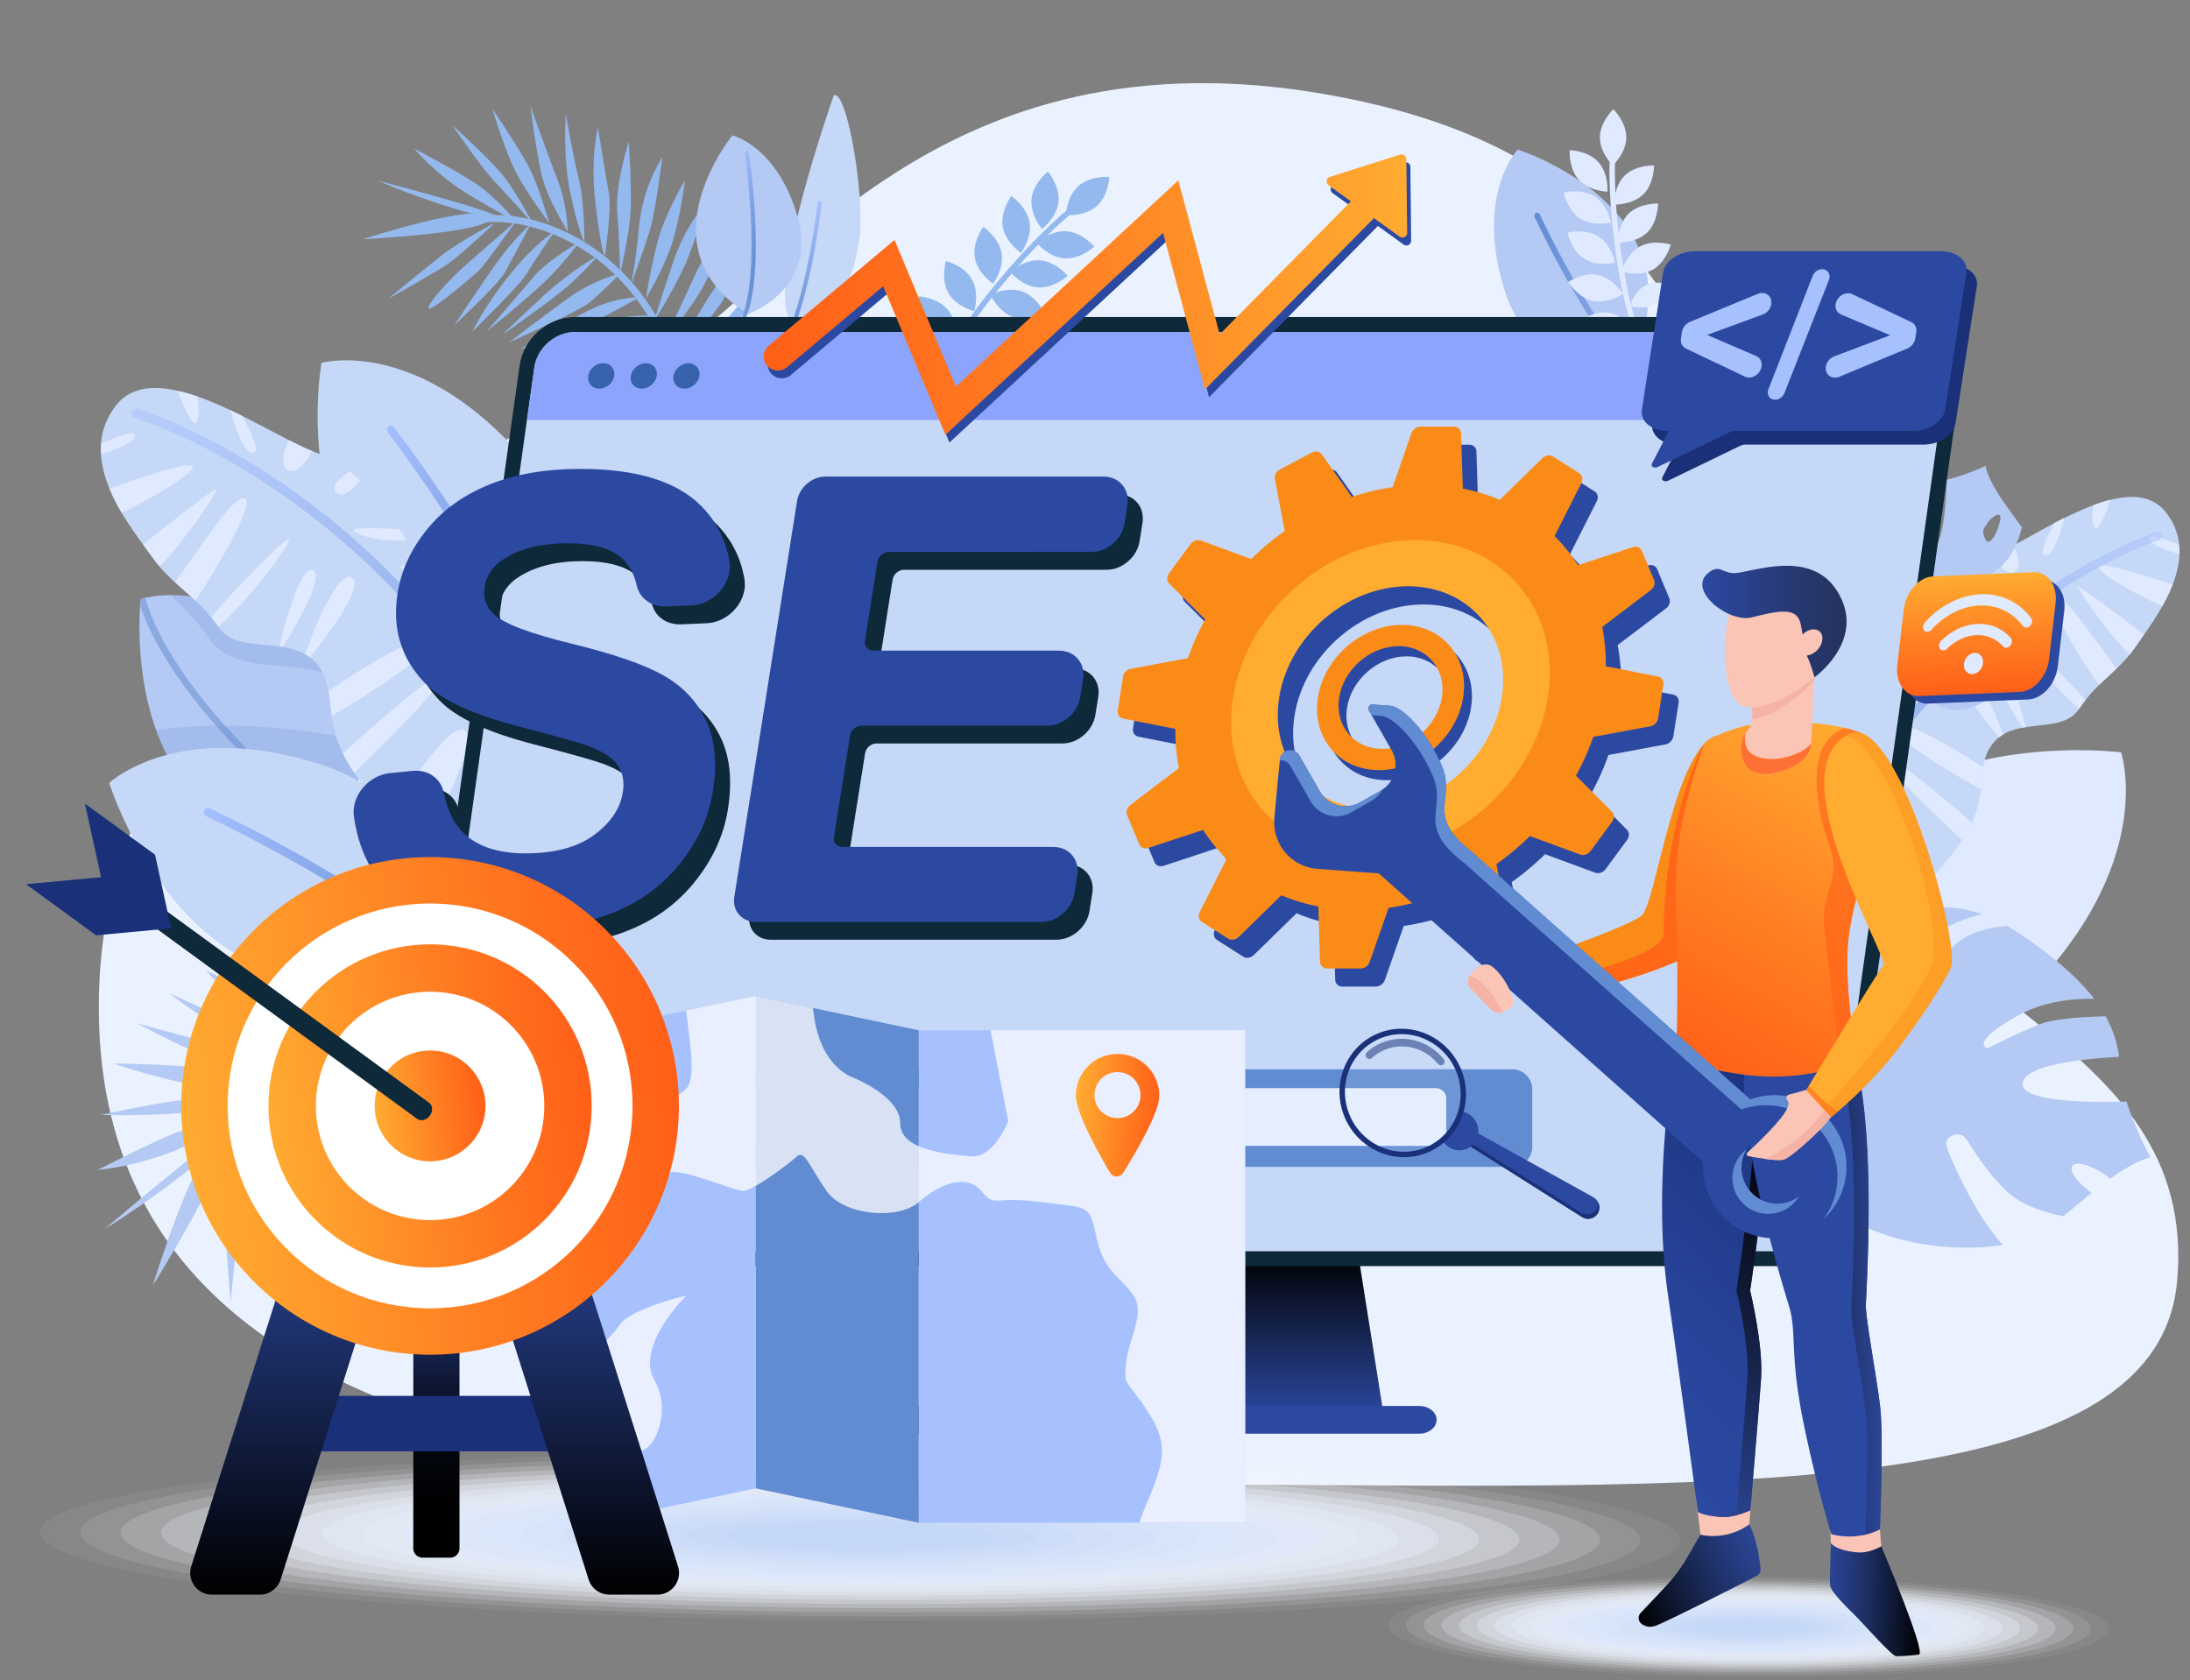
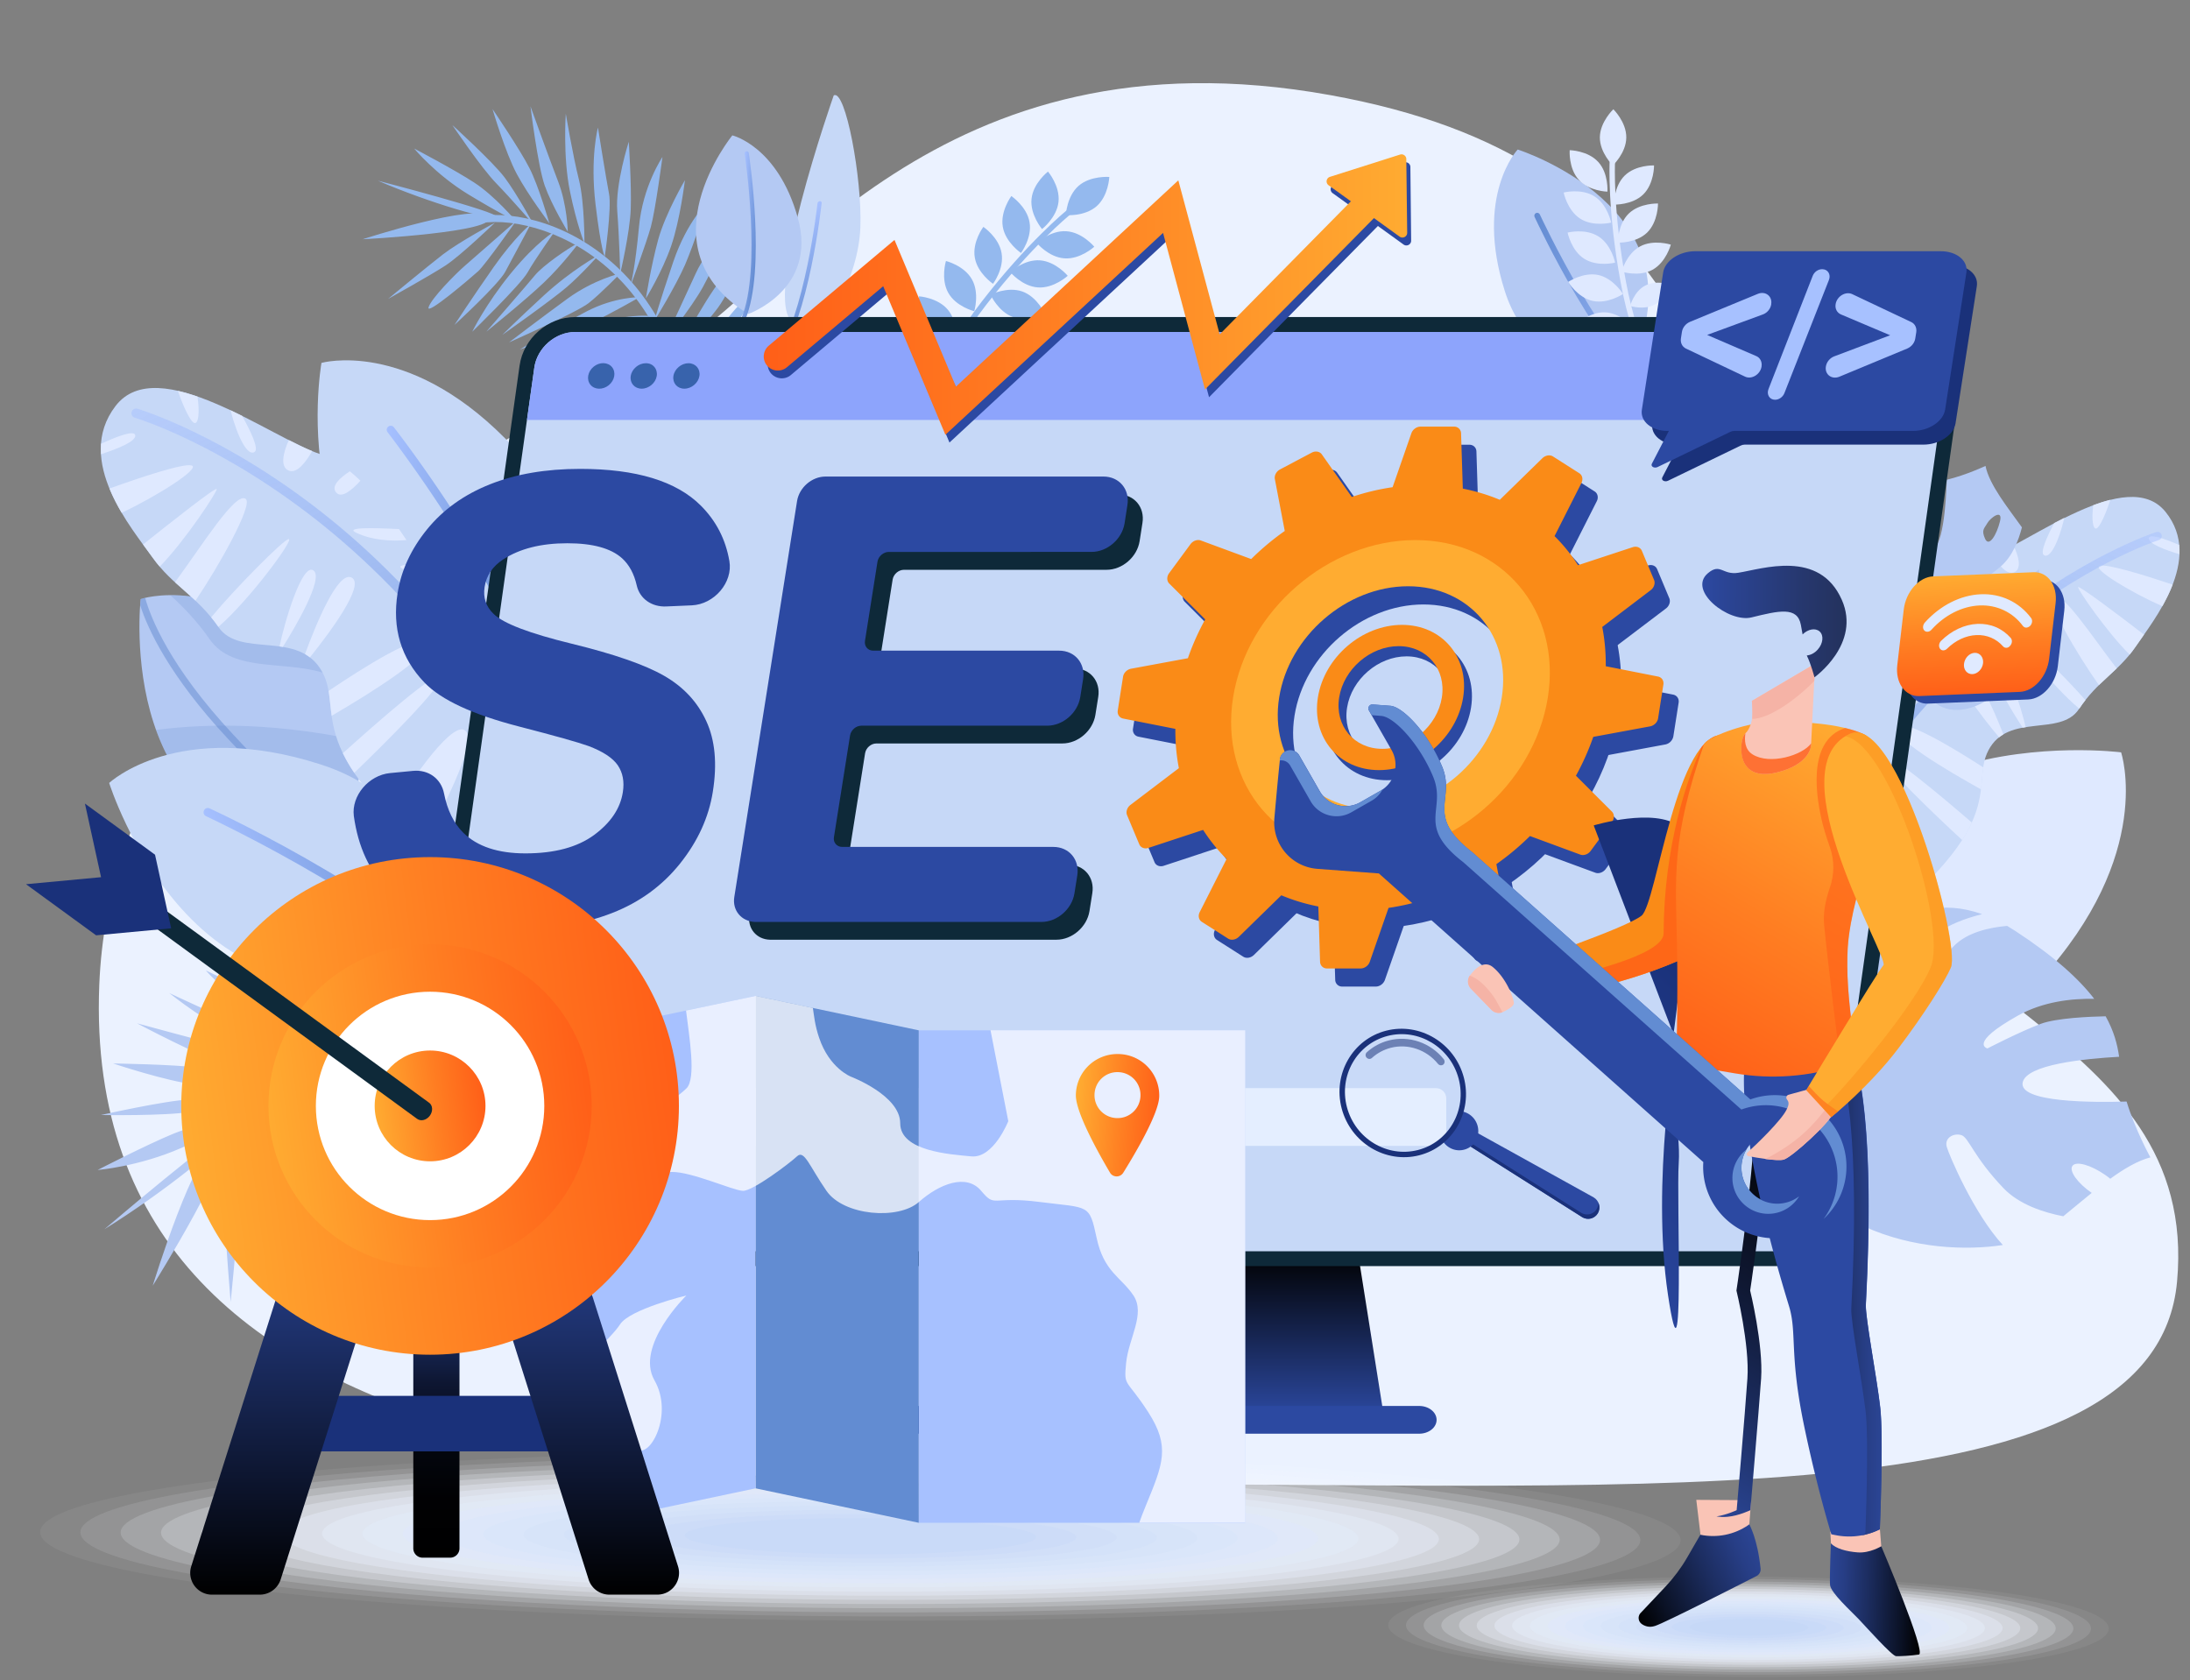
<svg xmlns="http://www.w3.org/2000/svg" xml:space="preserve" x="0" y="0" version="1.1" viewBox="0 0 19961 15315">
  <rect x="0" y="0" width="19961" height="15315" fill="#808080" stroke="none" />
  <path d="M10148 13528c-3123 0-9434 180-9243-4552 138-3432 4192-5232 5200-5775S8530 215 12130 868c3205 581 3673 2667 4504 6157 504 2116 3421 2345 3209 4658-197 2153-4723 1845-9695 1845" fill="#ebf2ff" />
  <path d="M14875 3307s-881 220-1159-653 117-1291 117-1291 1698 536 1042 1944" fill="#b4c9f3" />
  <linearGradient id="a" x1="9874.1" x2="11309.5" y1="15091.3" y2="15091.3" gradientTransform="scale(1 -1) rotate(-8.44-108659.5-20914.7)" gradientUnits="userSpaceOnUse">
    <stop offset="0" stop-color="#628bd1" />
    <stop offset="1" stop-color="#a6c0ff" />
  </linearGradient>
  <path d="m15185 3651-3 6c-8 12-24 15-36 7-550-372-1134-1634-1159-1687-6-13 0-29 13-35s29 0 35 13 603 1302 1141 1666c9 7 13 19 9 30" fill="url(#a)" />
  <path d="M16329 9119s1205 971 2261-181 743-2080 743-2080-3012-387-3004 2261" fill="#dfe9ff" />
  <path d="M3013 7698s718-916-159-1699c-877-782-1572-538-1572-538s-260 2270 1731 2237" fill="#b4c9f3" />
  <path d="M2124 6694c-575-616-750-1061-801-1244-26 6-40 11-40 11s-2 21-5 57c69 214 262 640 801 1218 475 510 763 807 915 961h19s11-14 28-40c-150-151-439-449-917-963" fill="#628bd1" opacity=".5" />
  <path d="M1422 6654c195 541 632 1060 1591 1044 0 0 334-427 268-946-736-157-1355-164-1859-98zM2854 6000c-545-486-1020-576-1301-574 120 110 241 233 357 400 222 321 723 180 1096 328-45-52-95-104-152-154" fill="#628bd1" opacity=".2" />
  <path d="M4665 5851s840-949-62-1856S2930 3308 2930 3308s-431 2449 1735 2543" fill="#c6d8f7" />
  <linearGradient id="b" x1="32489.5" x2="34243.7" y1="5838.9" y2="5838.9" gradientTransform="rotate(-171.71 18772.1 6559.5)" gradientUnits="userSpaceOnUse">
    <stop offset="0" stop-color="#628bd1" />
    <stop offset="1" stop-color="#a6c0ff" />
  </linearGradient>
  <path d="M4891 6457c3 0 6 1 9 0 20-2 34-20 32-41-106-920-1291-2456-1342-2521a35.5 35.5 0 00-51-6 35.5 35.5 0 00-6 51c12 16 1223 1585 1327 2485 1 16 15 29 31 32" fill="url(#b)" />
  <path d="M3892 8701s332-1314-970-1733C1620 6549 995 7137 995 7137s794 2538 2897 1564" fill="#c6d8f7" />
  <linearGradient id="c" x1="33286.3" x2="35163" y1="10153.5" y2="10153.5" gradientTransform="rotate(160.96 18842.1 6604)" gradientUnits="userSpaceOnUse">
    <stop offset="0" stop-color="#628bd1" />
    <stop offset="1" stop-color="#a6c0ff" />
  </linearGradient>
  <path d="M4404 9165c3-1 6-3 9-5 18-12 23-36 11-54-552-822-2433-1700-2513-1737-20-9-43-1-52 19-9 20-1 43 19 52 19 9 1941 905 2481 1709 10 16 29 22 45 16" fill="url(#c)" />
  <path d="M6265 4885c-16-3-27-18-25-35 148-1360-305-2064-711-2416-408-353-915-463-1206-388-17 4-34-6-39-23-4-17 6-34 23-39 297-76 819 17 1263 401 418 362 884 1084 733 2471-2 17-18 30-35 28 0 1-2 1-3 1" fill="#94b9ee" />
  <path d="M3305 2181s1045-339 1147-204c105 139-1147 204-1147 204" fill="#94b9ee" />
  <path d="M3444 1647s1114 289 1079 329c-36 41-613-128-1079-329zm331-293s194 235 492 417c298 181 436 244 436 244s-195-231-381-351c-186-121-547-310-547-310zm348-214s263 391 402 533c139 143 339 375 339 375s-156-287-266-432C4487 1470 4123 1140 4123 1140zm366-146s117 398 222 593 296 448 296 448-97-340-182-504c-83-165-336-537-336-537zm346-25s66 540 130 723c65 183 210 420 210 420s-4-240-88-458c-84-217-252-685-252-685zm322 67s-27 390 37 704c64 313 133 479 133 479s2-373-51-584c-54-212-119-599-119-599zm293 127s-73 272-22 699 84 478 84 478 65-441 39-574c-26-133-101-603-101-603zm281 129s-124 385-105 633c19 247 27 569 27 569s88-371 96-589c8-218-18-613-18-613zm307 139s-180 265-214 637-76 536-76 536 141-382 184-535c42-153 106-638 106-638zm205 211s-176 299-243 539c-66 240-113 539-113 539s148-240 230-477c82-237 126-601 126-601zm207 201s-187 171-314 545-172 538-172 538 197-321 281-515c83-194 205-568 205-568zm202 250s-201 161-310 398-287 622-287 622 248-308 353-499c104-190 244-521 244-521zm116 249s-122 66-334 407c-212 340-291 562-291 562s229-293 374-471c146-179 251-498 251-498zm150 291s-103 27-327 321c-224 294-410 591-410 591s243-258 436-483c193-224 301-429 301-429zm34 353s-137-18-355 272-392 476-392 476 370-269 479-403c111-134 268-345 268-345zm73 275s-253 99-451 268c-198 170-343 372-343 372s334-174 485-302c151-127 309-338 309-338zm-792 836s95-143 356-332 411-179 411-179-157 130-392 297c-235 168-375 214-375 214zm-22 234s217-263 417-313 330-104 330-104-278 218-357 234c-79 15-390 183-390 183zM4511 2030s-312 300-450 390-524 305-524 305 347-287 499-405c152-117 475-290 475-290" fill="#94b9ee" />
  <path d="M4704 2014S4326 2345 4240 2420c-86 74-312 303-334 382-22 79 385-269 453-330 67-62 345-458 345-458zm134 28s-143 115-336 389c-192 274-360 531-360 531s401-367 464-486c64-118 232-434 232-434zm220 65s-166 96-399 381c-233 285-355 536-355 536s441-428 505-541c64-115 249-376 249-376zm222 102c-110 58-331 212-404 300-72 88-443 514-443 514s358-288 527-450c170-162 320-364 320-364zm175 118s-244 133-499 367c-254 234-378 359-378 359s450-317 589-437c139-120 288-289 288-289zm198 166s-238 53-481 230-532 398-532 398 614-272 724-357c110-86 289-271 289-271zm177 216s-226-4-482 129c-255 133-611 349-611 349s547-197 685-260c138-64 408-218 408-218zm93 171s-247-25-522 97c-274 121-573 229-573 229s611-75 678-110 417-216 417-216zm96 221s-346-3-502 48c-157 51-596 187-596 187s520-63 650-96c128-34 448-139 448-139zm-1045 338s491-152 706-156c215-4 417 17 417 17s-228 72-440 95c-213 23-683 44-683 44zm82 77s509-72 672-65 414 46 414 46-451 86-1086 19zm40 78s458 1 812 40c354 38 272 95 272 95s-579-2-1084-135zm134 99s301 17 515 41c213 24 451 182 451 182s-343-34-475-67c-133-33-491-156-491-156zm53 130s232 16 497 104c265 88 440 233 440 233s-427-132-506-171c-78-38-431-166-431-166zm148 204s253 4 421 56c168 51 338 221 338 221s-293-106-378-145c-143-67-381-132-381-132" fill="#94b9ee" />
  <path d="M5356 8173s366-938-342-1934-1192-1208-1262-1258c-69-51-395-697-838-843S1436 3200 1053 3701c-383 500 155 1123 338 1382 184 258 402 347 601 634 198 287 730 19 944 406 214 387-276 766 1480 2003 457 320 891 222 940 47" fill="#c6d8f7" />
  <path d="M921 4045c-2 32-2 64 0 95 164-53 315-117 312-170-3-52-151 1-312 75zm826 198c-73-22-451 103-749 210 31 77 70 151 111 221 315-147 723-405 638-431zm228 215c-9-20-414 300-671 505 33 45 63 85 87 119 21 30 43 57 65 83 230-234 528-687 519-707zm266 91c-90-78-404 431-646 758 61 56 124 109 187 168 220-325 523-870 459-926zm-316 1078c22 27 44 56 66 87 289-251 696-806 640-800-47 5-484 445-706 713zm855 335c15 9 30 19 45 30 173-216 508-661 380-727-127-66-330 439-425 697zm-232-70c10 1 20 3 30 5 106-169 378-627 279-697-105-74-268 488-309 692zm447 406c12 70 16 145 28 227 358-209 913-556 858-660-57-106-576 224-886 433zm130 568c27 56 61 115 104 179 284-274 816-802 790-877-24-73-576 411-894 698zm435 566c84 83 182 172 296 267 168-303 488-918 391-1033-101-121-483 407-687 766zm997 778c120 64 235 101 339 116-60-417-168-1003-305-1039-162-41-83 602-34 923zM4750 6492c21 234 412 447 637 551-26-105-61-215-108-327-270-219-545-404-529-224zm-20-627c-27-33-53-65-79-95-412-86-475-134-439-33 26 75 282 77 518 128zm-718-714c-229-11-436-11-338 36 148 70 320 79 467 67-47-40-90-74-129-103zm-375-328c-248-13-496-17-391 33 146 69 314 79 459 67-18-26-41-60-68-100zm-448-527c-89 58-173 133-127 191 50 63 149-23 223-105-31-30-63-59-96-86zm-344-184c-63-26-134-60-212-100-49 105-84 242-3 277 76 33 159-78 215-177zM1800 3615c-61-21-120-39-179-52 51 146 114 280 149 292 40 15 51-99 30-240zm521 504c40-29-35-186-114-328-35-18-71-35-106-52 65 253 159 425 220 380" fill="#dfe9ff" />
  <linearGradient id="d" x1="7042.5" x2="7042.5" y1="9570.8" y2="16213.8" gradientTransform="scale(1 -1) rotate(24.56 49449.4-4894.3)" gradientUnits="userSpaceOnUse">
    <stop offset="0" stop-color="#628bd1" />
    <stop offset="1" stop-color="#a6c0ff" stop-opacity=".5" />
  </linearGradient>
  <path d="M5638 9014c-2 1-4 2-6 2-23 6-47-7-53-30-606-2197-1758-3488-2618-4185-930-753-1724-991-1732-993-23-7-36-30-29-53 7-23 30-36 53-29 8 2 819 244 1762 1009 869 704 2034 2010 2646 4229 7 20-4 41-23 50" fill="url(#d)" />
  <path d="M7599 870s-668 1896-367 2070c300 174 593-422 610-867 17-446-136-1267-243-1203" fill="#c6d8f7" />
  <linearGradient id="e" x1="32876.8" x2="33916.3" y1="2635.6" y2="2635.6" gradientTransform="matrix(-.534-.576.688-.638 23304.6 23497)" gradientUnits="userSpaceOnUse">
    <stop offset="0" stop-color="#628bd1" />
    <stop offset="1" stop-color="#a6c0ff" />
  </linearGradient>
  <path d="m7057 3304 3 3c8 5 20 1 26-8 290-420 398-1406 403-1448 1-10-6-18-17-17-10 1-20 10-21 20s-112 1018-395 1428c-4 7-4 17 1 22" fill="url(#e)" />
  <path d="M6820 2862s635-222 452-876-597-752-597-752S5840 2258 6820 2862" fill="#b4c9f3" />
  <linearGradient id="f" x1="28045.8" x2="28243.5" y1="12448.5" y2="12448.5" gradientTransform="rotate(-174.5 17232.5 7812.3)" gradientUnits="userSpaceOnUse">
    <stop offset="0" stop-color="#628bd1" />
    <stop offset="1" stop-color="#a6c0ff" />
  </linearGradient>
  <path d="M6765 2918c1 1 3 2 4 3 10 4 21-1 25-10 189-454 37-1473 31-1516-2-11-12-18-22-16-11 2-18 12-16 22s157 1051-28 1495c-3 8-1 17 6 22" fill="url(#f)" />
  <path d="M9720 2108c-145-10-271 106-271 106s109 132 254 141c145 10 271-106 271-106s-109-132-254-141zm-242 265c-145-10-271 106-271 106s109 132 254 141c145 10 271-106 271-106s-109-131-254-141zm-160 284c-137-48-290 29-290 29s70 156 207 205c137 48 290-29 290-29s-70-156-207-205zm-243 281c-110-39-233 23-233 23s56 125 166 164 233-23 233-23-56-125-166-164zM8880 3223c-110-39-233 23-233 23s56 125 166 164 233-23 233-23-55-125-166-164zm522-1410c-15 145 96 275 96 275s135-105 150-249c15-145-96-275-96-275s-135 104-150 249zM9140 2067c24 143 166 239 166 239s103-137 78-280c-24-143-166-239-166-239s-102 137-78 280zm-255 281c24 143 166 239 166 239s103-137 78-280c-24-143-166-239-166-239s-103 137-78 280zm-242 321c71 127 237 168 237 168s50-164-21-290c-71-127-237-168-237-168s-50 163 21 290zm-194 314c93 112 264 123 264 123s20-170-73-282-264-123-264-123-20 170 73 282" fill="#94b9ee" />
  <path d="M8495 3652c4 4 10 5 17 5 15-2 29-16 30-31 0-4 41-322 448-849 412-533 754-812 757-815 13-11 18-29 10-40-8-12-24-12-38-2-3 3-352 287-770 828-421 545-461 870-463 884 0 8 3 15 9 20" fill="#94b9ee" />
  <path d="M9831 1694c-109 96-116 267-116 267s170 15 280-81c109-96 116-267 116-267s-171-14-280 81" fill="#94b9ee" />
  <path d="M16030 8694s-341-820 265-1713c606-892 1028-1087 1088-1133s335-622 723-759 1286-855 1633-422c348 434-115 994-272 1225s-348 314-518 571c-169 257-644 31-825 376s258 671-1267 1795c-395 292-780 214-827 60" fill="#c6d8f7" />
  <path d="M19863 4968c3 28 3 56 2 84-146-44-280-97-279-144 2-46 133-2 277 60zm-725 190c64-21 400 82 665 171-26 68-59 134-94 197-280-123-646-343-571-368zm-197 194c8-18 371 256 601 433l-75 107c-18 27-37 51-56 75-206-203-477-597-470-615zm-232 85c77-70 365 372 584 656-53 51-107 99-162 152-200-282-478-757-422-808zm299 945c-19 24-38 50-56 78-260-215-630-698-580-693 40 3 434 383 636 615zm-748 312c-13 8-26 17-39 27-157-187-461-573-350-634 111-60 301 381 389 607zm203-66c-9 1-18 3-27 5-96-147-345-546-259-609 92-68 246 425 286 604zm-386 367c-9 62-12 128-20 201-320-178-816-473-769-566 47-95 512 186 789 365zm-104 503c-23 50-51 103-88 160-256-237-735-692-714-758 20-65 516 351 802 598zm-373 508c-73 75-157 155-256 241-154-264-448-801-365-904 88-108 435 350 621 663zm-864 706c-104 58-205 93-297 109 45-369 129-888 249-922 142-40 85 528 48 813zM16532 7200c-14 207-355 402-552 498 21-93 50-191 89-291 235-198 474-367 463-207zm6-553c23-30 46-58 68-86 361-84 416-128 387-38-22 67-247 74-455 124zm620-644c202-14 384-18 299 25-129 65-281 76-411 68 40-36 78-67 112-93zm324-297c219-17 437-24 345 22-127 64-275 76-404 68 17-24 36-54 59-90zm385-473c79 49 155 114 116 166-43 57-132-17-199-88 27-28 55-54 83-78zm300-169c55-24 117-56 185-92 45 92 79 212 8 244-67 30-142-66-193-152zm912-459c53-20 105-37 156-49-42 130-96 249-126 261-34 13-46-87-30-212zm-450 455c-36-25 27-164 94-292l93-48c-53 224-132 378-187 340" fill="#dfe9ff" />
  <linearGradient id="g" x1="18567.7" x2="18567.7" y1="3563.2" y2="9424.3" gradientTransform="rotate(-156.68 18227.6 6936)" gradientUnits="userSpaceOnUse">
    <stop offset="0" stop-color="#628bd1" />
    <stop offset="1" stop-color="#a6c0ff" stop-opacity=".5" />
  </linearGradient>
  <path d="M15888 9599c2 1 4 1 6 2 20 5 41-7 46-27 493-1950 1484-3111 2228-3742 806-682 1502-907 1509-909 20-6 31-28 25-48s-28-31-48-25c-7 2-718 231-1535 924-753 638-1755 1812-2253 3781-4 18 5 37 22 44" fill="url(#g)" />
  <path d="M6194 10644a38.4 38.4 0 01-52 1C4878 9540 3851 9500 3211 9661c-642 162-1109 595-1238 940-8 20-30 30-50 23-20-8-30-30-23-50 132-353 593-812 1292-988 657-166 1712-127 3001 1001 16 14 18 39 4 55-1 0-2 1-3 2" fill="#b4c9f3" />
  <path d="M1392 11720s394-1290 601-1297c214-8-601 1297-601 1297" fill="#b4c9f3" />
  <path d="M952 11205s1074-918 1090-854-560 525-1090 854zm-62-540s374-30 765-202c392-172 552-267 552-267s-370 34-621 136c-251 103-696 333-696 333zm30-501s578 10 819-29 616-77 616-77-398-45-622-36c-225 9-813 142-813 142zm111-470s483 162 753 193c270 31 659 17 659 17s-410-141-635-172c-225-30-777-38-777-38zm218-366s589 313 819 378c230 64 571 85 571 85s-244-165-523-233c-278-69-867-230-867-230zm294-276s373 302 734 458c361 156 575 204 575 204s-374-265-624-360-685-302-685-302zm333-206s222 264 688 513 540 251 540 251-398-376-550-442c-152-67-678-322-678-322zm328-192s301 396 563 551c262 155 591 372 591 372s-311-350-525-511c-214-160-629-412-629-412zm356-210s140 368 490 664 486 454 486 454-285-411-409-562c-124-151-567-556-567-556zm356-58s177 387 372 623c195 236 463 493 463 493s-137-317-318-566c-181-250-517-550-517-550zm347-67s41 309 328 700c287 391 420 551 420 551s-185-424-321-645c-135-220-427-606-427-606zm394-28s20 316 182 592 424 726 424 726-135-467-253-706c-118-239-353-612-353-612zm332 59s-19 170 174 622 361 687 361 687-134-437-211-708c-77-271-324-601-324-601zm398 54s-45 123 93 555c139 432 306 828 306 828s-88-426-178-778c-90-353-221-605-221-605zm380 214s-114 125 25 548 203 729 203 729-10-562-68-766c-59-205-160-511-160-511zm328 120s-79 324-47 643c32 318 133 607 133 607s60-458 38-700c-23-243-124-550-124-550zm284 1384s-77-196-83-591c-6-396 109-540 109-540s20 249 23 603c2 355-49 528-49 528zm219 187s-112-404-22-640 128-406 128-406 23 433-16 524c-39 91-90 522-90 522zm-3510 91s82 525 76 727-62 741-62 741-45-552-56-786c-11-234 42-682 42-682zm120-204s68 613 82 752c14 138 85 527 149 605s0-576-14-688c-15-112-217-669-217-669zm123-116s15 225 155 611 281 736 281 736-87-662-162-809c-75-146-274-538-274-538zm219-175s-21 234 102 669c123 435 289 734 289 734s-120-744-189-889c-69-145-202-514-202-514zm259-152c-18 151-19 482 18 617s205 807 205 807-38-562-82-847c-44-284-141-577-141-577zm242-93s-38 339 18 760c56 420 96 633 96 633s-2-676-25-900c-23-224-89-493-89-493zm307-83s-114 277-107 645c7 368 25 815 25 815s158-809 150-980c-9-170-68-480-68-480zm341-26s-163 225-209 576c-45 351-79 860-79 860s187-689 220-872c33-183 68-564 68-564zm237 27s-199 232-270 593c-71 361-172 738-172 738s354-668 366-759c12-92 76-572 76-572zm290 59s-247 345-305 539c-59 194-232 731-232 731s302-567 360-721c58-153 177-549 177-549zm-395 1289s193-601 340-820c148-219 310-407 310-407s-88 279-214 509c-126 231-436 718-436 718zm135-28s286-563 407-722c121-159 338-384 338-384s-230 514-745 1106zm107 15s323-459 611-789c288-329 287-207 287-207s-409 581-898 996zm193-66s229-291 403-489c174-197 500-325 500-325s-275 321-401 431c-125 110-502 383-502 383zm169 38s179-222 454-427c275-205 544-279 544-279s-434 336-527 389c-95 52-471 317-471 317zm309-5s183-252 352-385c170-133 460-185 460-185s-312 220-412 278c-167 98-400 292-400 292zm14145-252c33-47 166-10 299 82 16 11 32 23 46 35 125-91 251-165 366-195 0 0-138-249-217-509-294 9-988 11-947-175 36-162 556-215 879-233-16-112-47-233-123-369-150 3-450 16-592 69-194 73-485 224-485 224s-180-43 277-299c230-129 493-157 696-153-138-180-359-383-718-618-26-17-51-32-76-47-166 15-361 59-483 181-242 240-330 558-330 558s-176 165-149-59c25-210 53-619 734-787-730-260-1166 405-1268 636-115 261 260 506 221 723-39 217-496 114-663 420-167 307 68 811 637 1069 446 202 929 219 1262 168-267-289-493-828-511-894-25-87 70-130 135-107 66 23 109 197 383 484 142 148 363 220 544 255 82-66 169-141 259-213-130-90-208-200-176-246zm-305-5437c-207 169-581 299-626 309-60 13-85-53-67-96 18-44 138-66 343-239 106-90 164-236 195-358-125-175-298-388-332-560 0 0-174 83-353 126-6 200-34 670-158 634-108-31-122-385-121-605-76 6-160 22-255 68-4 102-8 305 22 404 41 135 132 338 132 338s-36 120-191-200c-78-161-86-340-75-478-127 86-274 227-448 460-12 17-24 33-35 50 3 113 25 247 102 334 153 174 364 247 364 247s105 126-46 98c-141-26-417-62-503-530-207 483 226 806 378 885 172 89 353-155 499-119 146 35 56 341 257 467 201 126 552-12 750-387 157-293 189-620 168-848zm-470-423c27-48 144-135 115-16s-99 241-136 159c-37-83-5-95 21-143zm212 946c-160 169-360 197-364 143-3-54 119-75 200-124s162-273 247-264c-1 0 77 76-83 245" fill="#b4c9f3" />
  <path d="M14809 1600c-101 99-99 265-99 265s166 6 267-92c101-99 99-265 99-265s-165-7-267 92zm36 347c-101 99-99 265-99 265s166 6 267-92c101-99 99-265 99-265s-166-6-267 92zm102 300c-124 68-167 229-167 229s158 51 282-17c124-68 167-229 167-229s-158-51-282 17zm45 358c-100 54-134 184-134 184s127 41 227-14c100-54 134-184 134-184s-127-40-227 14zm81 326c-100 54-134 184-134 184s127 41 227-14c100-54 134-184 134-184s-128-40-227 14zM14390 1639c95 105 261 108 261 108s12-166-83-270c-95-105-261-108-261-108s-12 165 83 270zm14 355c120 76 281 35 281 35s-32-163-152-239-281-35-281-35 33 163 152 239zm36 365c120 76 281 35 281 35s-32-163-152-239-281-35-281-35 33 164 152 239zm77 384c138 30 276-63 276-63s-86-142-224-173c-138-30-276 63-276 63s86 143 224 173zm102 345c141 5 260-111 260-111s-110-125-251-130-260 111-260 111 109 124 251 130" fill="#dfe9ff" />
  <path d="M15132 3489c5-1 11-4 14-9 9-12 7-31-3-42-3-3-206-239-324-875-119-644-99-1073-99-1077 1-16-9-31-23-34-13-2-25 10-26 26 0 4-21 441 100 1094 122 659 331 898 340 908 7 7 14 10 21 9" fill="#dfe9ff" />
  <path d="M14582 1251c-1 141 118 257 118 257s122-113 123-255c1-141-118-257-118-257s-121 114-123 255" fill="#dfe9ff" />
  <linearGradient id="h" x1="10613.3" x2="10613.3" y1="2362.2" y2="3881.2" gradientTransform="matrix(1 0 0-1 0 15287.6)" gradientUnits="userSpaceOnUse">
    <stop offset="0" stop-color="#2c49a1" />
    <stop offset="1" stop-color="#000" />
  </linearGradient>
  <path d="M12616 12925H8851L8610 11406h3765" fill="url(#h)" />
  <path d="M16293 11541H4064c-126 0-239-50-318-141-79-90-114-214-96-339l1086-7729c35-248 257-442 506-442h12229c126 0 239 50 318 141 79 90 114 214 96 339l-1086 7729c-35 248-258 442-506 442zM5241 3162c-112 0-221 96-237 209L3918 11100c-7 48 5 92 32 123 27 31 67 48 113 48h12230c112 0 221-96 237-209l1086-7729c7-48-5-92-32-123s-67-48-113-48h-12230" fill="#0e2939" />
  <path d="M12935 13069H8364c-87 0-158-56-159-125-1-70 70-128 159-128h4571c87 0 158 56 159 125 1 71-71 128-159 128" fill="#2c49a1" />
  <path d="M16293 11406H4064c-180 0-305-146-280-325L4870 3352c25-180 191-325 371-325H17470c180 0 305 146 280 325l-1086 7729c-25 179-192 325-371 325" fill="#c6d8f7" />
  <path d="M17470 3026H5241c-180 0-346 146-371 325l-67 477h12880l67-477c25-179-100-325-280-325" fill="#8da4fc" />
  <ellipse fill="#3863ac" cx="5480" cy="3427" rx="127" ry="109" transform="rotate(-39.12 5479.6 3427)" />
  <path d="M5986 3427c-10 64-72 116-137 116-66 0-110-52-100-116 10-64 72-116 137-116 66-1 110 52 100 116zm389 0c-10 64-72 116-137 116-66 0-110-52-100-116 10-64 72-116 137-116s110 52 100 116" fill="#3863ac" />
  <path d="M12855 1522c0-29-29-50-57-41l-639 203a43.4 43.4 0 00-12 77l203 146-1273 1291-436-1357-1892 1754-640-1232-1066 859c-54 46-61 127-16 181 46 54 127 61 181 16l878-739 568 1354 1984-1840 382 1427L12559 2060l234 169c29 21 70 0 69-36l-7-671" fill="#2c49a2" />
  <linearGradient id="i" x1="6961.7" x2="12826.3" y1="12602.3" y2="12602.3" gradientTransform="matrix(1 0 0-1 0 15287.6)" gradientUnits="userSpaceOnUse">
    <stop offset="0" stop-color="#ff5f18" />
    <stop offset=".44" stop-color="#ff7e22" />
    <stop offset="1" stop-color="#ffab31" />
  </linearGradient>
  <path d="M12818 1450c0-29-29-50-57-41l-639 203a43.4 43.4 0 00-12 77l203 146-1196 1213-377-1404-2027 1880-560-1337-1146 964c-54 46-61 127-16 181 46 54 127 61 181 16l878-739 567 1354 1984-1840 382 1427 1540-1562 234 169c29 21 70 0 69-36l-8-671" fill="url(#i)" />
-   <path d="M13784 10637H5552c-100 0-182-81-182-182v-526c0-100 81-182 182-182h8232c100 0 182 81 182 182v526c0 100-82 182-182 182" fill="#628cd2" />
  <path d="M13089 10445H5668c-52 0-93-42-93-93v-340c0-52 42-93 93-93h7421c52 0 93 42 93 93v340c0 52-42 93-93 93" fill="#e4eeff" />
  <ellipse fill="#e0eaff" cx="12788" cy="9968" opacity=".1" rx="549" ry="563" transform="rotate(-25.11 12788 9967.2)" />
  <path d="M14501 11107c-26 7-54 3-79-12l-1023-647c-50-30-77-59-48-109 29-50 75-36 125-6l1050 582c50 30 67 95 38 145-15 24-38 40-63 47" fill="#2c49a2" />
  <path d="M14568 10963c1 19-4 38-14 56a97.6 97.6 0 01-63 48c-26 7-54 3-79-12l-1023-647c-22-13-39-26-50-41-6 34 19 57 59 81l1023 647c25 15 53 18 79 12 26-7 49-23 63-48 18-31 18-66 5-96" fill="#1a317a" />
  <path d="M13468 10264c-19-73-80-124-149-134a543.4 543.4 0 01-170 269c40 66 118 101 195 81 94-23 149-120 124-216" fill="#2c49a2" />
  <path d="M12936 10531c-307 78-624-113-707-426-83-313 99-632 406-710s624 113 707 426c83 313-99 632-406 710zm-288-1088c-281 72-447 363-371 650 76 287 366 462 647 390s447-363 371-650c-76-287-366-462-647-390" fill="#1a317a" />
  <path d="M13142 9710c-12 3-26-1-35-12-104-129-273-187-430-147-65 17-123 48-173 93-14 13-35 11-48-3s-12-36 2-49c57-52 126-89 201-108 183-47 379 20 500 171 12 15 10 37-4 49-4 3-9 5-13 6" fill="#1a317a" opacity=".53" />
  <path d="m11079 6233-81 511c-7 47-56 82-100 74l-522-103c-34-7-55-38-49-74l48-306a93 93 0 01 72-74l555-103c47-7 84 28 77 75zm2307-1490h-511c-47 0-76-43-59-89l188-539c12-35 47-61 83-61h306c36 0 63 26 64 61l17 539c1 47-41 89-88 89zm-944 94-483 255c-44 23-93 4-102-40l-98-518c-6-34 13-71 47-89l289-153c34-18 72-11 92 16l292 415c25 35 8 90-37 114zm-844 545-325 442c-30 41-86 50-117 19l-358-358c-23-23-24-63-1-94l195-265c23-31 63-45 95-33l489 180c41 16 52 68 22 109zm-573 1780 185 442c17 41-11 93-57 108l-546 180c-36 12-71-2-84-33l-111-265c-13-31 0-71 31-94l472-358c40-29 93-20 110 20zm425 759 402 255c37 23 38 78 1 114l-424 415c-28 27-68 34-97 16l-240-153c-28-18-36-56-19-89l262-518c23-45 78-64 115-40zm791 383h511c47 0 76 43 59 89l-188 539c-12 35-47 61-83 61h-306a62 62 0 01-64-61l-17-539c-1-46 41-89 88-89zm944-93 483-255c44-23 93-4 102 40l98 518c6 34-13 71-47 89l-289 153c-34 18-72 11-92-16l-292-415c-25-36-8-90 37-114zm844-545 325-442c30-41 86-50 117-19l358 358c23 23 24 63 1 94l-195 265c-23 31-63 45-95 33l-489-180c-40-17-52-69-22-109zm519-852 81-511c7-47 56-82 100-74l522 103c34 7 55 38 49 74l-48 306a93 93 0 01-72 74l-555 103c-47 8-84-28-77-75zm54-929-185-442c-17-41 11-93 57-108l546-180c36-12 71 2 84 33l111 265c13 31 0 71-31 94l-471 357c-41 31-94 22-111-19zm-425-758-402-255c-37-23-38-78-1-114l424-415c28-27 68-34 97-16l240 153c28 18 36 56 19 89l-262 518c-23 44-78 64-115 40" fill="#2c49a2" />
  <path d="M13272 8314c-1052 409-2113-62-2366-1049-253-987 398-2123 1450-2532s2113 62 2366 1049c252 987-399 2123-1450 2532zm-786-3071c-753 293-1218 1105-1037 1812 181 706 940 1043 1693 750 753-293 1218-1105 1037-1812-181-706-940-1043-1693-750" fill="#2c49a2" />
  <path d="M13041 5089c-792 0-1536 642-1662 1435-125 792 415 1435 1207 1435s1536-642 1662-1435c126-792-415-1435-1207-1435zm-388 2449c-560 0-943-454-854-1014S12414 5510 12974 5510s943 454 854 1014-615 1014-1175 1014" fill="#2c49a2" />
  <path d="M12851 5788c-366 0-709 296-767 662-58 366 192 662 557 662 366 0 709-296 767-662 58-365-192-662-557-662zm-179 1131c-259 0-435-210-394-468 41-259 284-468 542-468 259 0 435 210 394 468s-284 468-542 468" fill="#2c49a2" />
  <path d="m15112 6167-476-94c1-120-9-240-32-358l441-335c31-23 44-63 31-94l-111-265c-13-31-48-45-84-33l-498 164c-62-97-134-186-214-265l245-484c17-34 9-71-19-89l-240-153c-28-18-69-11-97 16l-388 379c-107-45-220-79-337-102l-16-504a62 62 0 00-64-61h-306c-36 0-71 26-83 61l-171 491c-123 18-247 47-372 89l-273-388c-19-27-58-34-92-16l-289 153c-34 18-54 56-47 89l90 472c-110 77-212 163-306 256l-458-169c-32-12-72 2-95 33l-195 265c-23 31-22 71 1 94l328 327a2278 2278 0 00-158 354l-519 96c-36 7-67 38-72 74l-48 306c-6 36 15 67 49 74l476 94c-1 120 9 240 32 358l-441 335c-31 23-44 63-31 94l111 265c13 31 48 45 84 33l498-164c62 97 134 186 214 265l-245 484c-17 34-9 71 19 89l240 153c28 18 69 11 97-16l388-379c107 45 220 79 337 102l16 504a62 62 0 00 64 61h306c36 0 71-26 83-61l171-491c123-18 247-47 372-89l273 388c19 27 58 34 92 16l289-153c34-18 54-56 47-89l-90-472c110-77 212-163 306-256l458 169c32 12 72-2 95-33l195-265c23-31 22-71-1-94l-328-327a2278 2278 0 00 158-354l519-96c36-7 67-38 72-74l48-306c6-37-15-67-49-74zm-2110 1472c-753 293-1512-44-1693-750-181-706 285-1519 1037-1812 753-293 1512 44 1693 750 181 707-285 1519-1037 1812" fill="#fa8b17" />
  <path d="M12901 4923c-792 0-1536 642-1662 1435-125 792 415 1435 1207 1435s1536-642 1662-1435c126-792-415-1435-1207-1435zm-388 2449c-560 0-943-454-854-1014s615-1014 1175-1014 943 454 854 1014c-88 560-615 1014-1175 1014" fill="#ffac31" />
  <path d="M12779 5696c-366 0-709 296-767 662-58 366 192 662 557 662 366 0 709-296 767-662 58-366-192-662-557-662zm-179 1130c-259 0-435-210-394-468 41-259 284-468 542-468 259 0 435 210 394 468-41 258-284 468-542 468" fill="#fa8b17" />
-   <path d="m3692 7210 209-20c142-14 257 72 283 205 30 153 89 273 176 359 127 125 316 188 566 188 265 0 473-56 625-167 152-112 240-242 263-391 15-96 0-177-46-245-46-67-135-126-268-176-91-33-301-92-630-177-423-109-711-242-864-401-214-223-296-495-245-816 33-207 122-400 268-580 146-180 337-317 573-411 236-94 510-141 823-141 511 0 877 112 1100 335 139 139 226 307 260 505 34 194-137 395-343 404l-233 10c-130 6-240-69-268-190-24-107-69-190-134-249-101-91-267-137-499-137-239 0-433 49-584 147-97 63-154 147-170 252-15 96 12 178 83 246 90 87 327 177 712 271 385 94 665 191 841 292 176 101 304 238 384 412 81 174 101 390 60 646-37 232-136 450-298 653s-369 354-621 452c-253 99-555 148-909 148-514 0-891-118-1129-355-171-170-276-396-315-678-23-184 136-372 330-391" fill="#0e2939" />
  <path d="m3555 7047 209-20c142-14 257 72 283 205 30 153 89 273 176 359 127 125 316 188 566 188 265 0 473-56 625-167 152-112 240-242 263-391 15-96 0-177-46-245-46-67-135-126-268-176-91-33-301-92-630-177-423-109-711-242-864-401-214-223-296-495-245-816 33-207 122-400 268-580 146-180 337-317 573-411 236-94 510-141 823-141 511 0 877 112 1100 335 139 139 226 307 260 505 34 194-137 395-343 404l-233 10c-130 6-240-69-268-190-24-107-69-190-134-249-101-91-267-137-499-137-239 0-433 49-584 147-97 63-154 147-170 252-15 96 12 178 83 246 90 87 327 177 712 271 385 94 665 191 841 292 176 101 304 238 384 412 81 174 101 390 60 646-37 232-136 450-298 653s-369 354-621 452c-253 99-555 148-909 148-514 0-891-118-1129-355-171-170-276-396-315-678-23-184 135-372 330-391" fill="#2c49a2" />
  <path d="M6830 8339 7402 4730c20-123 135-223 259-223h2534c143 0 241 116 218 260l-26 167c-23 143-157 260-301 260H8239c-49 0-95 40-103 89l-114 721c-8 49 26 89 75 89h1695c143 0 241 116 218 260l-26 164c-23 143-157 260-301 260H7988c-49 0-95 40-103 89l-147 927c-8 49 26 89 75 89h1925c143 0 241 116 218 260l-26 164c-23 143-157 260-301 260H7018c-123-3-207-103-188-227" fill="#0e2939" />
  <path d="m6693 8176 572-3609c20-123 135-223 259-223h2534c143 0 241 116 218 260l-26 167c-23 143-157 260-301 260H8101c-49 0-95 40-103 89l-114 722c-8 49 26 89 75 89h1695c143 0 241 116 218 260l-26 164c-23 143-157 260-301 260H7851c-49 0-95 40-103 89l-147 927c-8 49 26 89 75 89h1925c143 0 241 116 218 260l-26 164c-23 143-157 260-301 260H6881c-123-5-208-105-188-228zm11794-1800-914 38c-130 5-220-121-201-282l59-507c19-161 139-297 269-302l914-38c130-5 220 121 201 282l-59 507c-19 161-140 296-269 302" fill="#2c49a2" />
  <linearGradient id="j" x1="16181.6" x2="16181.6" y1="9169" y2="10254.1" gradientTransform="matrix(.999-.042.275-1.012-819 16290.8)" gradientUnits="userSpaceOnUse">
    <stop offset="0" stop-color="#ff5f18" />
    <stop offset=".44" stop-color="#ff7e22" />
    <stop offset="1" stop-color="#ffab31" />
  </linearGradient>
  <path d="m18408 6307-914 38c-130 5-220-121-201-282l59-507c19-161 139-297 269-302l914-38c130-5 220 121 201 282l-59 507c-19 162-139 297-269 302" fill="url(#j)" />
  <path d="M18075 6044c-6 54-49 99-97 101-48 2-83-40-77-93 6-54 49-99 97-101 48-2 82 40 77 93zm395-323c-12 1-24-5-32-15-93-126-238-194-396-187-158 7-318 88-438 222-19 21-48 24-65 6-17-18-14-50 5-72 140-156 325-250 509-258s351 71 460 217c15 20 10 52-10 72-10 9-22 14-33 15" fill="#e0eaff" />
  <path d="M18287 5905c-11 0-22-4-30-13-61-70-148-107-243-103s-190 48-267 124c-20 20-49 21-64 1s-11-52 9-72c96-95 214-150 332-155 119-5 226 41 303 128 16 19 14 51-6 72-9 12-22 18-34 18" fill="#e0eaff" />
  <ellipse fill="none" cx="15941" cy="14833" rx="481" ry="3445" transform="matrix(.005-1 1 .005 1024.3 30696.5)" />
  <ellipse fill="#fcfdff" cx="15941" cy="14833" opacity=".06" rx="458" ry="3284" transform="matrix(.005-1 1 .005 1024.3 30696.5)" />
  <ellipse fill="#f9fbfe" cx="15941" cy="14833" opacity=".11" rx="436" ry="3122" transform="matrix(.005-1 1 .005 1024.3 30696.5)" />
  <ellipse fill="#f5f8fe" cx="15941" cy="14833" opacity=".17" rx="413" ry="2961" transform="matrix(.005-1 1 .005 1024.3 30696.5)" />
  <ellipse fill="#f2f6fd" cx="15941" cy="14833" opacity=".22" rx="391" ry="2800" transform="matrix(.005-1 1 .005 1024.3 30696.5)" />
  <ellipse fill="#eff4fd" cx="15941" cy="14833" opacity=".28" rx="368" ry="2639" transform="matrix(.005-1 1 .005 1024.3 30696.5)" />
  <ellipse fill="#ecf2fc" cx="15941" cy="14833" opacity=".33" rx="346" ry="2477" transform="matrix(.005-1 1 .005 1024.3 30696.5)" />
  <ellipse fill="#e9f0fc" cx="15941" cy="14833" opacity=".39" rx="323" ry="2316" transform="matrix(.005-1 1 .005 1024.3 30696.5)" />
  <ellipse fill="#e6eefb" cx="15941" cy="14833" opacity=".44" rx="301" ry="2155" transform="matrix(.005-1 1 .005 1024.3 30696.5)" />
  <ellipse fill="#e3ecfb" cx="15941" cy="14833" opacity=".5" rx="278" ry="1994" transform="matrix(.005-1 1 .005 1024.3 30696.5)" />
  <ellipse fill="#dfe9fb" cx="15941" cy="14833" opacity=".56" rx="256" ry="1832" transform="matrix(.005-1 1 .005 1024.3 30696.5)" />
  <ellipse fill="#dce7fa" cx="15941" cy="14833" opacity=".61" rx="233" ry="1671" transform="matrix(.005-1 1 .005 1024.3 30696.5)" />
  <ellipse fill="#d9e5fa" cx="15941" cy="14833" opacity=".67" rx="211" ry="1510" transform="matrix(.005-1 1 .005 1024.3 30696.5)" />
  <ellipse fill="#d6e3f9" cx="15941" cy="14833" opacity=".72" rx="188" ry="1349" transform="matrix(.005-1 1 .005 1024.3 30696.5)" />
  <ellipse fill="#d3e1f9" cx="15941" cy="14833" opacity=".78" rx="166" ry="1187" transform="matrix(.005-1 1 .005 1024.3 30696.5)" />
  <path d="M16967 14839c0 79-460 141-1027 138-567-3-1026-70-1025-149 0-79 460-141 1027-138 566 3 1025 70 1025 149" fill="#d0dff8" opacity=".83" />
  <path d="M16806 14838c0 67-388 119-866 116-478-3-865-59-864-125 0-67 388-119 866-116 477 2 864 58 864 125" fill="#ccdcf8" opacity=".89" />
  <path d="M16645 14837c0 54-316 97-704 95-389-2-703-48-703-102 0-54 316-97 704-95s703 48 703 102" fill="#c9daf7" opacity=".94" />
  <path d="M16483 14836c0 42-243 74-543 73-300-2-542-37-542-79s243-74 543-73c300 2 543 37 542 79" fill="#c6d8f7" />
  <path d="m15461 13672 47 390 426-28 27-359zm1222 290 10 193 463 53-22-276" fill="#fac4b6" />
  <linearGradient id="k" x1="14458.9" x2="16882.6" y1="2496.8" y2="4920.5" gradientTransform="matrix(1 .005.005-1-3.7 15184.2)" gradientUnits="userSpaceOnUse">
    <stop offset="0" stop-color="#2c49a2" />
    <stop offset=".32" stop-color="#28449a" />
    <stop offset=".82" stop-color="#1e3783" />
    <stop offset="1" stop-color="#1a317a" />
  </linearGradient>
-   <path d="M15276 9488s-228 1281-73 2315c54 357 266 1929 272 1975 3 23 170 58 272 49 101-9 206-60 206-60s76-891 98-1200c21-308-100-802-100-802s321-2102 108-2267c-229-177-783-10-783-10" fill="url(#k)" />
+   <path d="M15276 9488s-228 1281-73 2315s76-891 98-1200c21-308-100-802-100-802s321-2102 108-2267c-229-177-783-10-783-10" fill="url(#k)" />
  <linearGradient id="l" x1="16769.1" x2="14796.2" y1="5347.5" y2="1930.3" gradientTransform="matrix(1 .005.005-1-3.7 15184.2)" gradientUnits="userSpaceOnUse">
    <stop offset="0" stop-color="#000" />
    <stop offset=".13" stop-color="#020306" />
    <stop offset=".31" stop-color="#070b17" />
    <stop offset=".51" stop-color="#0f1833" />
    <stop offset=".73" stop-color="#1a2a5a" />
    <stop offset=".96" stop-color="#28418b" />
    <stop offset="1" stop-color="#2b4594" />
  </linearGradient>
  <path d="M16060 9498c-92-71-238-87-378-80 97 7 188 29 253 79 214 165-108 2267-108 2267s121 494 100 802c-21 308-98 1200-98 1200s-90 43-184 57c31 5 67 7 103 3 101-9 206-60 206-60s76-891 98-1200c21-308-100-802-100-802s321-2101 108-2266" fill="url(#l)" />
  <path d="M17134 13940a624.5 624.5 0 01-401 54l-41-8s-125-399-246-978c-136-649-69-846-134-1082-30-109-714-2230-264-2619 292-253 460-82 460-82s660-427 499 2665c-6 116 99 664 131 940 31 277-4 1110-4 1110" fill="#2c49a2" />
  <path d="M13830 8796c19-6 994-336 1133-450 138-114 316-1696 757-1647 297 33 415 1636-192 1950s-1217 400-1217 400-569-227-481-253" fill="#fa8b17" />
  <path d="m15859 7697-221-988c-45 17-88 51-127 99-132 293-344 890-348 1701-1 202-780 379-1085 440 119 53 234 99 234 99s610-86 1217-400c182-94 299-305 366-554l-36-397" fill="#ff5f18" opacity=".82" />
  <linearGradient id="m" x1="16165.5" x2="17143.9" y1="3687" y2="3687" gradientTransform="matrix(1 .005.005-1-3.7 15184.2)" gradientUnits="userSpaceOnUse">
    <stop offset="0" stop-color="#000" />
    <stop offset=".2" stop-color="#0a1124" />
    <stop offset=".58" stop-color="#1c2d60" />
    <stop offset=".85" stop-color="#273e86" />
    <stop offset="1" stop-color="#2b4594" />
  </linearGradient>
  <path d="M17137 12831c-31-276-137-825-131-940 160-3092-499-2665-499-2665s-113-114-314-17c118-10 182 55 182 55s660-427 499 2665c-6 116 99 664 131 940 31 276-3 1110-3 1110-13 7-27 12-40 18 59-10 118-29 172-56 0-1 35-834 3-1110" fill="url(#m)" />
  <linearGradient id="n" x1="15324.9" x2="17052.4" y1="5527.2" y2="8519.3" gradientTransform="matrix(1 .005.005-1-3.7 15184.2)" gradientUnits="userSpaceOnUse">
    <stop offset="0" stop-color="#ff5f18" />
    <stop offset=".44" stop-color="#ff7e22" />
    <stop offset="1" stop-color="#ffac31" />
  </linearGradient>
  <path d="M17010 6705s-229-147-901-121c-221 9-559 144-578 200-299 871-259 1195-246 1833 11 532-8 1077-8 1077l541 91c329 55 666 30 984-72l130-42s-119-587-90-1034c18-286 134-643 134-643l34-1289" fill="url(#n)" />
  <path d="m16544 6049-37 747s-7 173-314 246c-392 93-335-309-289-352 103-96 63-301 63-301l577-340" fill="#fac4b6" />
  <path d="M15968 6389s6 88 3 164c150 1 402-176 566-347l8-157-577 340" fill="#f5b3a6" />
-   <path d="M16766 5841c-98 358-693 685-888 592-123-59-183-342-142-711 41-365 212-545 602-533 243 7 526 293 428 652" fill="#fac4b6" />
  <linearGradient id="o" x1="16607.6" x2="17889.6" y1="5233.7" y2="5233.7" gradientTransform="scale(1 -1) rotate(25.04 60406.1-8615.3)" gradientUnits="userSpaceOnUse">
    <stop offset="0" stop-color="#000" />
    <stop offset=".2" stop-color="#0a1124" />
    <stop offset=".58" stop-color="#1c2d60" />
    <stop offset=".85" stop-color="#273e86" />
    <stop offset="1" stop-color="#2b4594" />
  </linearGradient>
  <path d="M15944 13895s76 132 103 404c3 28-12 54-36 67-171 87-829 423-925 455-53 18-95 2-123-18-30-22-37-65-14-95l232-246c75-80 141-168 196-263l121-209c151 31 309 0 437-88l9-7" fill="url(#o)" />
  <linearGradient id="p" x1="35728.6" x2="36564.8" y1="512.9" y2="512.9" gradientTransform="rotate(-178.6 26703.3 7663)" gradientUnits="userSpaceOnUse">
    <stop offset="0" stop-color="#000" />
    <stop offset=".2" stop-color="#0a1124" />
    <stop offset=".58" stop-color="#1c2d60" />
    <stop offset=".85" stop-color="#273e86" />
    <stop offset="1" stop-color="#2b4594" />
  </linearGradient>
  <path d="M17147 14095s415 976 343 987c-73 11-171 16-208 15-36-1-270-263-340-337-70-74-257-241-262-314-5-72 8-378 8-378 43 48 141 75 245 83 110 8 214-56 214-56" fill="url(#p)" />
  <path d="M13144 6987c-126-302-355-544-472-553l-161-12c-29-2-48 29-34 54l207 362c74 130 29 296-101 370l-184 105c-130 74-296 29-370-101l-186-325c-46-80-168-55-177 37-25 238-51 540-51 540a425.4 425.4 0 00 392 456l550 41c4 0 7 0 11 1l2957 2631a650 650 0 00 217 530c269 239 681 215 921-54s218-676-50-917a650.3 650.3 0 00-660-129l-2534-2254c-438-339-148-478-275-782zm3272 3414c135 120 147 326 27 461s-326 147-461 27-147-326-27-461a327 327 0 01 461-27" fill="#2c49a2" />
  <path d="M16398 10905c-10 18-23 34-37 50-120 135-326 147-461 27s-147-326-27-461c14-16 29-30 46-42-79 132-55 305 64 411s293 108 415 15zm-3254-3918c127 305-162 443 276 781l2534 2254c219-80 475-38 660 129a649.8 649.8 0 01 50 917c-14 15-28 30-43 44a648.8 648.8 0 00-89-869 650.3 650.3 0 00-660-129L13338 7860c-438-338-149-477-276-781-126-302-355-544-472-553l-88-7-25-44c-14-25 5-56 34-54l161 12c117 10 346 251 472 554zM12500 7300l-184 105c-130 74-296 29-370-101l-186-325c-22-38-60-52-96-47 0-3 1-5 1-8 9-92 131-118 177-37l186 325c74 130 240 175 370 101l184-105c7-4 14-9 21-14-23 43-57 80-103 106" fill="#628cd2" />
  <path d="M16819 6636c-370 118-248 687-218 826 17 77 45 168 78 261 42 120 41 250-1 370-36 104-63 224-52 336 27 290 140 1201 140 1201l151-45c-3-15-5-31-8-49-1-3-1-6-2-10s-1-9-2-13-1-9-2-14c-1-4-1-8-2-12l-3-22c0-2-1-4-1-6-1-9-3-19-4-29 0-3-1-6-1-9l-3-22c0-3-1-7-1-10-1-9-3-18-4-27 0-2 0-3-1-5-2-11-3-23-5-35 0-2 0-4-1-6-1-10-3-20-4-30 0-3-1-6-1-9-1-10-2-21-4-31 0-2 0-4-1-6-1-13-3-26-4-39v-1c-1-12-3-25-4-37 0-3-1-6-1-9l-3-32c0-3-1-6-1-9-2-27-5-54-7-81 0-3 0-6-1-9-1-11-1-21-2-32 0-4 0-7-1-11-1-12-1-24-2-36v-5c-1-14-1-27-2-41v-8c0-11-1-22-1-32v-12c0-10 0-21-1-31v-101c0-9 1-19 1-28v-12c1-13 1-26 2-38 18-286 134-643 134-643l2-88-18-12 50-1189c2 1-53-35-189-68" fill="#ff5f18" opacity=".6" />
  <path d="M15927 10506c-12 11-7 30 9 33 81 15 264 47 321 31 75-20 427-342 454-429 27-87-198-220-198-220l-210 58c-18 4-27 24-18 39 14 22 30 36-1 97-49 100-277 320-357 391" fill="#fac4b6" />
  <path d="M16711 10141c1-2 1-5 2-7l-40-74s-111 178-299 326c-108 85-214 144-284 179 69 9 137 14 168 6 74-21 426-343 453-430" fill="#f5b3a6" />
  <path d="M16690 10184s352-283 613-629c231-305 427-615 478-735 93-217-488-2330-922-2130-680 315 363 2046 308 2108-55 62-704 1139-704 1139l227 247" fill="#ffac31" />
  <path d="M16690 10184s23-19 63-53c-39-27-99-68-135-98-40-33-99-97-131-133-15 24-23 38-23 38l226 246" fill="#ff5f18" opacity=".55" />
  <path d="M15973 6876c-73-46-73-134-64-191l-5 5c-47 43-104 445 289 352 307-73 314-246 314-246l1-20c-78 109-378 200-535 100" fill="#ff5f18" opacity=".82" />
  <linearGradient id="q" x1="15468.1" x2="16784.9" y1="9603.4" y2="9603.4" gradientTransform="matrix(1 .005.005-1-3.7 15184.2)" gradientUnits="userSpaceOnUse">
    <stop offset="0" stop-color="#2c49a2" />
    <stop offset=".13" stop-color="#2b4597" />
    <stop offset=".71" stop-color="#26376d" />
    <stop offset="1" stop-color="#24325d" />
  </linearGradient>
  <path d="M16787 5467c-204-461-723-281-943-246-145 23-163-92-277 4-189 159 190 454 397 403 252-62 418-101 450 67 6 31 11 60 16 88 49-49 117-61 155-27 40 36 32 110-17 165-29 33-66 51-100 54 40 81 70 199 70 199s428-304 249-707" fill="url(#q)" />
  <path d="M16859 6690c-14 6-26 13-39 21 408 81 931 1721 778 2104-130 324-734 1050-980 1289l73 79s182-146 381-357c78-82 158-175 232-272 231-305 427-615 478-735 3-7 5-16 7-26 47-322-510-2297-930-2103" fill="#fa8b17" opacity=".4" />
  <path d="M13407 9012a94.3 94.3 0 01-7-123c48-63 128-137 206-74 123 100 192 284 192 330 0 27-52 57-97 79-36 18-80 9-108-20l-186-192" fill="#fac4b6" />
  <path d="M13623 9099c-26-41-124-174-227-205a95 95 0 00 10 118l187 193c26 27 66 36 101 22-23-45-54-102-71-128" fill="#f5b3a6" />
  <path d="M15546 2415h2239c145 0 250 87 233 194l-194 1250c-17 107-148 194-293 194h-1629c-12 0-25 3-37 9l-661 320c-31 15-66-5-53-30l155-299h-13c-145 0-250-87-233-194l194-1250c15-107 146-194 292-194" fill="#1a317a" />
  <path d="M15451 2290H17690c145 0 250 87 233 194l-194 1250c-17 107-148 194-293 194h-1629c-12 0-25 3-37 9l-661 320c-31 15-66-5-53-30l155-299h-13c-145 0-250-87-233-194l194-1250c16-107 147-194 292-194" fill="#2c49a2" />
  <path d="m15905 3433-539-256c-33-16-51-52-45-92l9-59c6-40 35-76 73-92l618-255c69-29 134 20 123 92v3c-6 41-37 79-78 93l-506 186 448 193c35 15 54 52 48 93v2c-11 72-91 121-151 92zm214 114 403-1032c14-36 49-61 85-61h3c50 0 80 48 60 98l-406 1032c-14 35-49 60-85 60-50 0-79-47-60-97zm523-205c6-42 37-79 77-94l509-192-449-190c-35-15-55-52-48-93 11-72 91-120 151-92l539 255c33 16 51 52 45 92l-9 57c-6 40-35 76-73 92l-619 257c-69 28-134-20-123-92" fill="#a7c1ff" />
  <ellipse fill="none" cx="7843" cy="14007" rx="807" ry="7843" transform="matrix(.005-1 1 .005-6204.4 21776.1)" />
  <ellipse fill="#fcfdff" cx="7843" cy="14007" opacity=".06" rx="769" ry="7476" transform="matrix(.005-1 1 .005-6204.4 21776.1)" />
  <ellipse fill="#f9fbfe" cx="7843" cy="14007" opacity=".11" rx="731" ry="7109" transform="matrix(.005-1 1 .005-6204.4 21776.1)" />
  <ellipse fill="#f5f8fe" cx="7843" cy="14007" opacity=".17" rx="694" ry="6742" transform="matrix(.005-1 1 .005-6204.4 21776.1)" />
  <ellipse fill="#f2f6fd" cx="7843" cy="14007" opacity=".22" rx="656" ry="6374" transform="matrix(.005-1 1 .005-6204.4 21776.1)" />
  <ellipse fill="#eff4fd" cx="7843" cy="14007" opacity=".28" rx="618" ry="6007" transform="matrix(.005-1 1 .005-6204.4 21776.1)" />
  <ellipse fill="#ecf2fc" cx="7843" cy="14007" opacity=".33" rx="580" ry="5640" transform="matrix(.005-1 1 .005-6204.4 21776.1)" />
  <ellipse fill="#e9f0fc" cx="7843" cy="14007" opacity=".39" rx="542" ry="5273" transform="matrix(.005-1 1 .005-6204.4 21776.1)" />
  <ellipse fill="#e6eefb" cx="7843" cy="14007" opacity=".44" rx="505" ry="4906" transform="matrix(.005-1 1 .005-6204.4 21776.1)" />
  <ellipse fill="#e3ecfb" cx="7843" cy="14007" opacity=".5" rx="467" ry="4539" transform="matrix(.005-1 1 .005-6204.4 21776.1)" />
  <ellipse fill="#dfe9fb" cx="7843" cy="14007" opacity=".56" rx="429" ry="4172" transform="matrix(.005-1 1 .005-6204.4 21776.1)" />
  <ellipse fill="#dce7fa" cx="7843" cy="14007" opacity=".61" rx="391" ry="3805" transform="matrix(.005-1 1 .005-6204.4 21776.1)" />
  <ellipse fill="#d9e5fa" cx="7843" cy="14007" opacity=".67" rx="354" ry="3438" transform="matrix(.005-1 1 .005-6204.4 21776.1)" />
  <ellipse fill="#d6e3f9" cx="7843" cy="14007" opacity=".72" rx="316" ry="3071" transform="matrix(.005-1 1 .005-6204.4 21776.1)" />
  <ellipse fill="#d3e1f9" cx="7843" cy="14007" opacity=".78" rx="278" ry="2703" transform="matrix(.005-1 1 .005-6204.4 21776.1)" />
  <ellipse fill="#d0dff8" cx="7843" cy="14007" opacity=".83" rx="240" ry="2336" transform="matrix(.005-1 1 .005-6204.4 21776.1)" />
  <ellipse fill="#ccdcf8" cx="7843" cy="14007" opacity=".89" rx="203" ry="1969" transform="matrix(.005-1 1 .005-6204.4 21776.1)" />
  <ellipse fill="#c9daf7" cx="7843" cy="14007" opacity=".94" rx="165" ry="1602" transform="matrix(.005-1 1 .005-6204.4 21776.1)" />
-   <ellipse fill="#c6d8f7" cx="7843" cy="14007" rx="127" ry="1235" transform="matrix(.005-1 1 .005-6204.4 21776.1)" />
  <path d="M8375 9392h2974v4489H8375" fill="#a7c1ff" />
  <path d="m6887 13567 1487 314V9392l-1487-314" fill="#628cd2" />
  <path d="M6887 13567 5400 13881V9392l1487-314" fill="#a7c1ff" />
  <path d="M5400 10159c241 219 721-107 856-237 93-90 25-477-3-710l635-134 521 110c11 70 17 154 57 272 94 280 291 355 291 355s448 170 448 424 448 283 649 302c202 19 336-321 336-321l-162-829H11350V13880h-966c18-51 38-103 60-156 157-381 224-537 22-851-202-313-224-224-202-448 22-224 179-448 67-616-112-168-269-213-336-526-67-313-67-269-515-326-448-58-403 58-537-102s-381-64-568 102c-188 166-686 125-842-102-157-227-202-378-269-314-67 63-403 317-493 314s-470-176-649-172-425 350-425 350l-296-164-1-710zm0 2184c106-100 211-207 251-270 90-140 605-264 605-264s-470 459-291 773c179 313-45 717-157 627-66-53-247-120-408-150v-716" fill="#fff" opacity=".75" />
  <linearGradient id="r" x1="22431" x2="23190.8" y1="5368.8" y2="5368.8" gradientTransform="rotate(-176.15 16583.1 7984.4)" gradientUnits="userSpaceOnUse">
    <stop offset="0" stop-color="#ff5f18" />
    <stop offset=".44" stop-color="#ff7e22" />
    <stop offset="1" stop-color="#ffab31" />
  </linearGradient>
  <path d="M9806 9983c-2 157 206 528 311 706 27 46 93 46 121 1 109-175 326-542 328-698 3-210-165-382-375-384a378.6 378.6 0 00-385 375zm170-3c1-116 96-209 212-207 116 1 209 96 207 212-1 116-96 209-212 207-116-1-209-96-207-212" fill="url(#r)" />
  <linearGradient id="s" x1="3977.8" x2="3977.8" y1="3616.2" y2="1088.2" gradientTransform="matrix(1 0 0-1 0 15287.6)" gradientUnits="userSpaceOnUse">
    <stop offset="0" stop-color="#2c49a1" />
    <stop offset="0" stop-color="#2c489f" />
    <stop offset=".12" stop-color="#203575" />
    <stop offset=".24" stop-color="#162551" />
    <stop offset=".36" stop-color="#0e1734" />
    <stop offset=".49" stop-color="#080d1d" />
    <stop offset=".63" stop-color="#03060d" />
    <stop offset=".79" stop-color="#010103" />
    <stop offset="1" stop-color="#000" />
  </linearGradient>
  <path d="M4103 14199h-251a85 85 0 01-85-85v-2358c0-47 38-85 85-85h251c47 0 85 38 85 85v2358c0 47-38 85-85 85" fill="url(#s)" />
  <path d="M2481 12724h2780v506h-2780" fill="#1a317a" />
  <linearGradient id="t" x1="2152.6" x2="2152.6" y1="4376.2" y2="751.2" gradientTransform="matrix(1 0 .158-1 103.6 15287.6)" gradientUnits="userSpaceOnUse">
    <stop offset="0" stop-color="#2c49a1" />
    <stop offset="1" stop-color="#000" />
  </linearGradient>
  <path d="M2369 14536h-437c-134 0-229-130-189-258l1023-3229c26-82 102-138 189-138h437c134 0 229 130 189 258l-1023 3229a199.7 199.7 0 01-189 138" fill="url(#t)" />
  <linearGradient id="u" x1="5771" x2="5771" y1="4376.2" y2="751.2" gradientTransform="matrix(1 0-.158-1-103.6 15287.6)" gradientUnits="userSpaceOnUse">
    <stop offset="0" stop-color="#2c49a1" />
    <stop offset="1" stop-color="#000" />
  </linearGradient>
  <path d="M5554 14536h437c134 0 229-130 189-258l-1023-3229a197.8 197.8 0 00-189-138h-437c-134 0-229 130-189 258l1023 3229c26 82 103 138 189 138" fill="url(#u)" />
  <linearGradient id="v" x1="17904.8" x2="22441.4" y1="7590.8" y2="7590.8" gradientTransform="rotate(172.61 11966.3 8312.2)" gradientUnits="userSpaceOnUse">
    <stop offset="0" stop-color="#ff5f18" />
    <stop offset=".44" stop-color="#ff7e22" />
    <stop offset="1" stop-color="#ffab31" />
  </linearGradient>
  <circle fill="url(#v)" cx="3920" cy="10081" r="2268" />
-   <circle fill="#fff" cx="3920" cy="10081" r="1845" />
  <linearGradient id="w" x1="18699.9" x2="21646.3" y1="7590.8" y2="7590.8" gradientTransform="rotate(172.61 11966.3 8312.2)" gradientUnits="userSpaceOnUse">
    <stop offset="0" stop-color="#ff5f18" />
    <stop offset=".44" stop-color="#ff7e22" />
    <stop offset="1" stop-color="#ffab31" />
  </linearGradient>
  <circle fill="url(#w)" cx="3920" cy="10081" r="1473" />
  <circle fill="#fff" cx="3920" cy="10081" r="1041" />
  <linearGradient id="x" x1="19668" x2="20678.2" y1="7590.8" y2="7590.8" gradientTransform="rotate(172.61 11966.3 8312.2)" gradientUnits="userSpaceOnUse">
    <stop offset="0" stop-color="#ff5f18" />
    <stop offset=".44" stop-color="#ff7e22" />
    <stop offset="1" stop-color="#ffab31" />
  </linearGradient>
  <circle fill="url(#x)" cx="3920" cy="10081" r="505" />
  <path d="M3918 10170c30-41 27-95-8-119L1521 8307c-34-25-86-12-116 29s-27 95 8 119l2389 1744c34 25 86 12 116-29" fill="#0e2939" />
  <path d="m876 8526 684-64-147-671-639-466 147 671-684 64" fill="#1a317a" />
</svg>